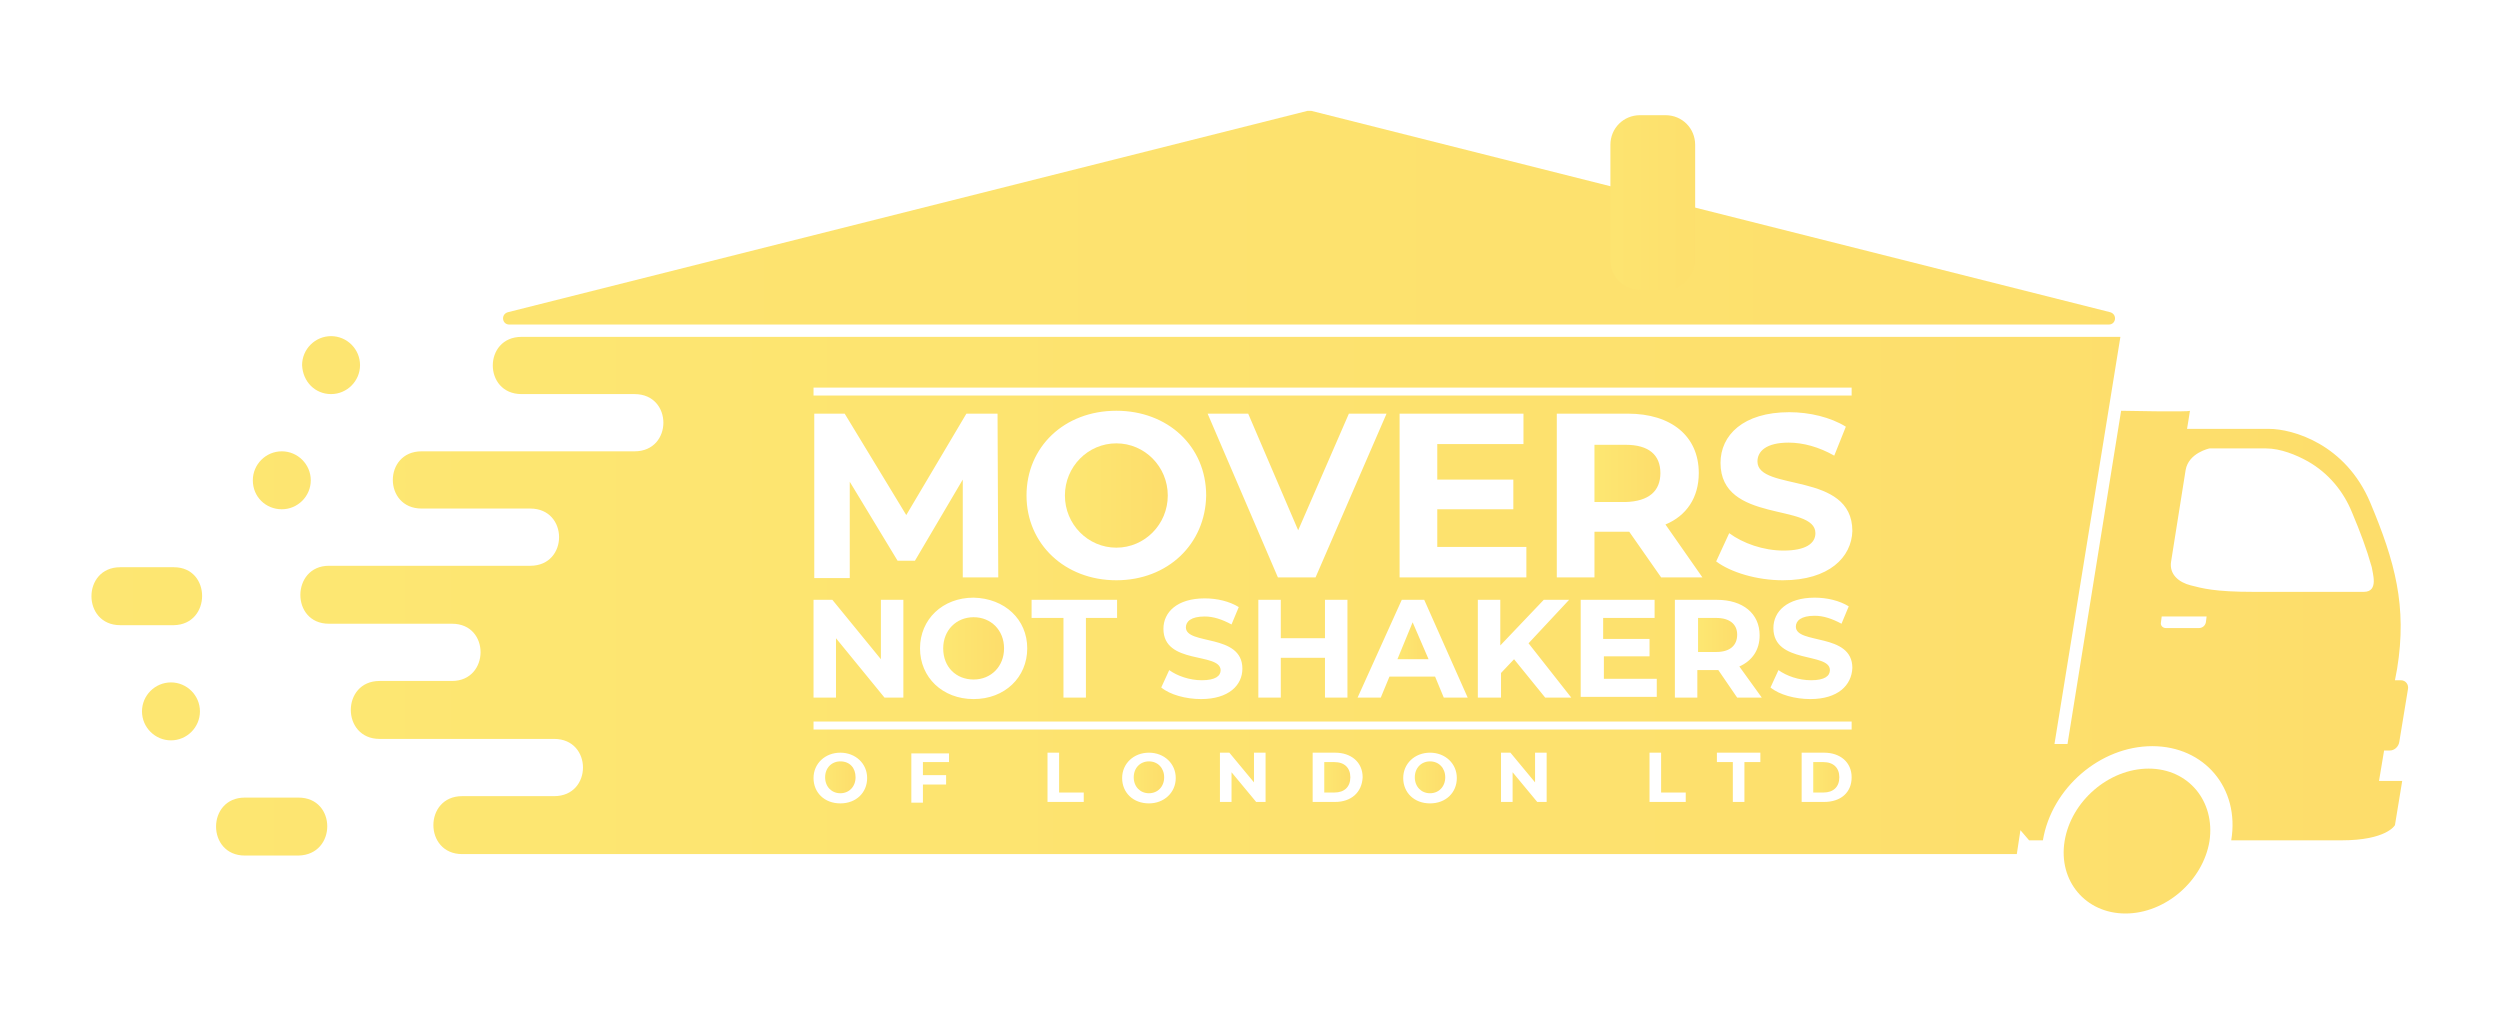
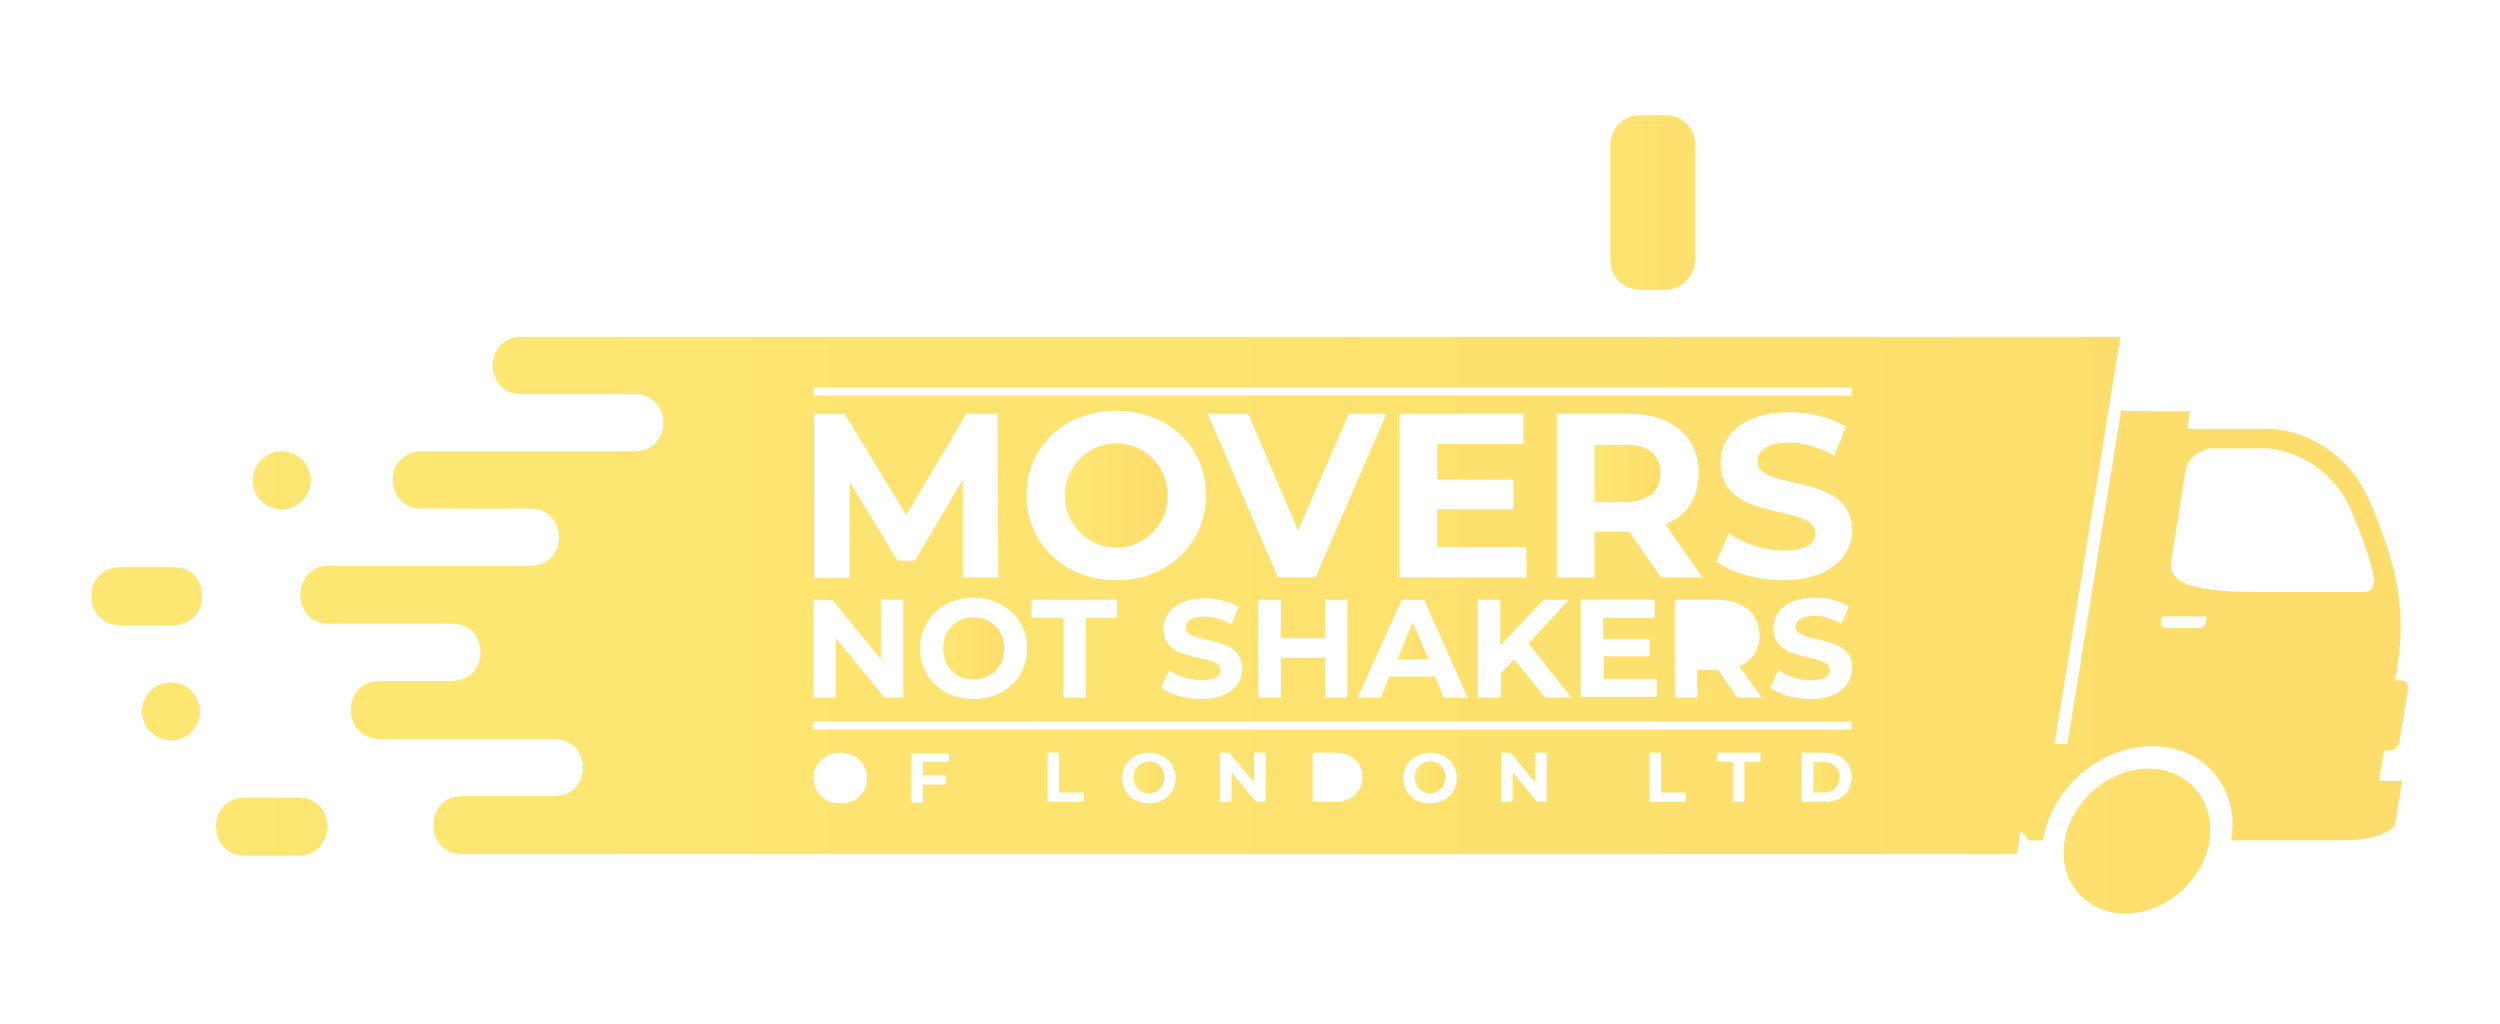
<svg xmlns="http://www.w3.org/2000/svg" version="1.1" id="Layer_1" x="0px" y="0px" viewBox="0 0 345.1 141.4" style="enable-background:new 0 0 345.1 141.4;" xml:space="preserve">
  <style type="text/css">
	.st0{fill:url(#SVGID_1_);}
	.st1{fill:url(#SVGID_2_);}
	.st2{fill:url(#SVGID_3_);}
	.st3{fill:url(#SVGID_4_);}
	.st4{fill:url(#SVGID_5_);}
	.st5{fill:url(#SVGID_6_);}
	.st6{fill:url(#SVGID_7_);}
	.st7{fill:url(#SVGID_8_);}
	.st8{fill-rule:evenodd;clip-rule:evenodd;fill:url(#SVGID_9_);}
	.st9{fill-rule:evenodd;clip-rule:evenodd;fill:url(#SVGID_10_);}
	.st10{fill-rule:evenodd;clip-rule:evenodd;fill:url(#SVGID_11_);}
	.st11{fill-rule:evenodd;clip-rule:evenodd;fill:url(#SVGID_12_);}
	.st12{fill-rule:evenodd;clip-rule:evenodd;fill:url(#SVGID_13_);}
	.st13{fill-rule:evenodd;clip-rule:evenodd;fill:url(#SVGID_14_);}
	.st14{fill-rule:evenodd;clip-rule:evenodd;fill:url(#SVGID_15_);}
	.st15{fill-rule:evenodd;clip-rule:evenodd;fill:url(#SVGID_16_);}
	.st16{fill:url(#SVGID_17_);}
	.st17{fill:url(#SVGID_18_);}
	.st18{fill:url(#SVGID_19_);}
</style>
  <g>
    <linearGradient id="SVGID_1_" gradientUnits="userSpaceOnUse" x1="138.639" y1="89.535" x2="130.195" y2="89.535">
      <stop offset="0" style="stop-color:#FDDD6B" />
      <stop offset="1" style="stop-color:#FDE772" />
    </linearGradient>
    <path class="st0" d="M134.4,85.2c-2.4,0-4.2,1.8-4.2,4.3c0,2.6,1.8,4.3,4.2,4.3c2.4,0,4.2-1.8,4.2-4.3   C138.6,87,136.8,85.2,134.4,85.2z" />
    <linearGradient id="SVGID_2_" gradientUnits="userSpaceOnUse" x1="239.794" y1="87.685" x2="234.374" y2="87.685">
      <stop offset="0" style="stop-color:#FDDD6B" />
      <stop offset="1" style="stop-color:#FDE772" />
    </linearGradient>
-     <path class="st1" d="M236.9,85.3h-2.5V90h2.5c1.9,0,2.9-0.9,2.9-2.4C239.8,86.2,238.8,85.3,236.9,85.3z" />
    <linearGradient id="SVGID_3_" gradientUnits="userSpaceOnUse" x1="197.155" y1="88.436" x2="192.874" y2="88.436">
      <stop offset="0" style="stop-color:#FDDD6B" />
      <stop offset="1" style="stop-color:#FDE772" />
    </linearGradient>
    <polygon class="st2" points="192.9,91 197.2,91 195,85.9  " />
    <linearGradient id="SVGID_4_" gradientUnits="userSpaceOnUse" x1="160.721" y1="107.324" x2="156.445" y2="107.324">
      <stop offset="0" style="stop-color:#FDDD6B" />
      <stop offset="1" style="stop-color:#FDE772" />
    </linearGradient>
    <path class="st3" d="M158.6,105.1c-1.2,0-2.1,0.9-2.1,2.2s0.9,2.2,2.1,2.2c1.2,0,2.1-0.9,2.1-2.2S159.8,105.1,158.6,105.1z" />
    <linearGradient id="SVGID_5_" gradientUnits="userSpaceOnUse" x1="186.44" y1="107.324" x2="182.75" y2="107.324">
      <stop offset="0" style="stop-color:#FDDD6B" />
      <stop offset="1" style="stop-color:#FDE772" />
    </linearGradient>
-     <path class="st4" d="M184.2,105.2h-1.4v4.2h1.4c1.4,0,2.2-0.8,2.2-2.1S185.6,105.2,184.2,105.2z" />
    <linearGradient id="SVGID_6_" gradientUnits="userSpaceOnUse" x1="118.168" y1="107.324" x2="113.892" y2="107.324">
      <stop offset="0" style="stop-color:#FDDD6B" />
      <stop offset="1" style="stop-color:#FDE772" />
    </linearGradient>
-     <path class="st5" d="M116,105.1c-1.2,0-2.1,0.9-2.1,2.2s0.9,2.2,2.1,2.2c1.2,0,2.1-0.9,2.1-2.2S117.3,105.1,116,105.1z" />
    <linearGradient id="SVGID_7_" gradientUnits="userSpaceOnUse" x1="199.563" y1="107.324" x2="195.286" y2="107.324">
      <stop offset="0" style="stop-color:#FDDD6B" />
      <stop offset="1" style="stop-color:#FDE772" />
    </linearGradient>
    <path class="st6" d="M197.4,105.1c-1.2,0-2.1,0.9-2.1,2.2s0.9,2.2,2.1,2.2c1.2,0,2.1-0.9,2.1-2.2S198.6,105.1,197.4,105.1z" />
    <linearGradient id="SVGID_8_" gradientUnits="userSpaceOnUse" x1="253.989" y1="107.324" x2="250.299" y2="107.324">
      <stop offset="0" style="stop-color:#FDDD6B" />
      <stop offset="1" style="stop-color:#FDE772" />
    </linearGradient>
    <path class="st7" d="M251.7,105.2h-1.4v4.2h1.4c1.4,0,2.2-0.8,2.2-2.1S253.1,105.2,251.7,105.2z" />
    <linearGradient id="SVGID_9_" gradientUnits="userSpaceOnUse" x1="248.408" y1="114.063" x2="0.724" y2="114.063">
      <stop offset="0" style="stop-color:#FDDD6B" />
      <stop offset="1" style="stop-color:#FDE772" />
    </linearGradient>
    <path class="st8" d="M41.2,110.1h-7.4c-5.3,0-5.3,8,0,8h7.4C46.5,118,46.5,110.1,41.2,110.1z" />
    <linearGradient id="SVGID_10_" gradientUnits="userSpaceOnUse" x1="248.408" y1="98.169" x2="0.724" y2="98.169">
      <stop offset="0" style="stop-color:#FDDD6B" />
      <stop offset="1" style="stop-color:#FDE772" />
    </linearGradient>
    <path class="st9" d="M23.6,94.2c-2.2,0-4,1.8-4,4c0,2.2,1.8,4,4,4c2.2,0,4-1.8,4-4C27.6,96,25.8,94.2,23.6,94.2z" />
    <linearGradient id="SVGID_11_" gradientUnits="userSpaceOnUse" x1="248.408" y1="82.27" x2="0.724" y2="82.27">
      <stop offset="0" style="stop-color:#FDDD6B" />
      <stop offset="1" style="stop-color:#FDE772" />
    </linearGradient>
    <path class="st10" d="M24,78.3h-7.4c-5.3,0-5.3,8,0,8H24C29.2,86.2,29.2,78.3,24,78.3z" />
    <linearGradient id="SVGID_12_" gradientUnits="userSpaceOnUse" x1="248.408" y1="50.475" x2="0.724" y2="50.475">
      <stop offset="0" style="stop-color:#FDDD6B" />
      <stop offset="1" style="stop-color:#FDE772" />
    </linearGradient>
-     <path class="st11" d="M45.7,54.4c2.2,0,4-1.8,4-4c0-2.2-1.8-4-4-4c-2.2,0-4,1.8-4,4C41.8,52.7,43.5,54.4,45.7,54.4z" />
    <linearGradient id="SVGID_13_" gradientUnits="userSpaceOnUse" x1="248.408" y1="66.374" x2="0.724" y2="66.374">
      <stop offset="0" style="stop-color:#FDDD6B" />
      <stop offset="1" style="stop-color:#FDE772" />
    </linearGradient>
    <path class="st12" d="M38.9,70.3c2.2,0,4-1.8,4-4c0-2.2-1.8-4-4-4s-4,1.8-4,4C34.9,68.6,36.7,70.3,38.9,70.3z" />
    <linearGradient id="SVGID_14_" gradientUnits="userSpaceOnUse" x1="352.848" y1="116.091" x2="105.164" y2="116.091">
      <stop offset="0" style="stop-color:#FDDD6B" />
      <stop offset="1" style="stop-color:#FDE772" />
    </linearGradient>
    <path class="st13" d="M296.6,106.1c-5.5,0-10.7,4.5-11.6,10c-0.9,5.5,2.9,10,8.4,10c5.5,0,10.7-4.5,11.6-10   C305.8,110.6,302.1,106.1,296.6,106.1z" />
    <linearGradient id="SVGID_15_" gradientUnits="userSpaceOnUse" x1="405.241" y1="30.022" x2="-61.08" y2="30.022">
      <stop offset="0" style="stop-color:#FDDD6B" />
      <stop offset="1" style="stop-color:#FDE772" />
    </linearGradient>
-     <path class="st14" d="M180.5,15.3L70.1,43.1c-1,0.3-0.8,1.7,0.2,1.7l220.8,0c1,0,1.2-1.4,0.2-1.7L181,15.3   C180.8,15.3,180.7,15.3,180.5,15.3z" />
    <linearGradient id="SVGID_16_" gradientUnits="userSpaceOnUse" x1="239.866" y1="27.971" x2="215.494" y2="27.971">
      <stop offset="0" style="stop-color:#FDDD6B" />
      <stop offset="1" style="stop-color:#FDE772" />
    </linearGradient>
    <path class="st15" d="M229.9,40h-3.5c-2.3,0-4.1-1.8-4.1-4.1V20c0-2.3,1.8-4.1,4.1-4.1h3.5c2.3,0,4.1,1.8,4.1,4.1v15.9   C233.9,38.2,232.1,40,229.9,40z" />
    <linearGradient id="SVGID_17_" gradientUnits="userSpaceOnUse" x1="229.202" y1="65.311" x2="220.137" y2="65.311">
      <stop offset="0" style="stop-color:#FDDD6B" />
      <stop offset="1" style="stop-color:#FDE772" />
    </linearGradient>
    <path class="st16" d="M229.2,65.3c0-2.5-1.6-3.9-4.8-3.9h-4.3v7.9h4.3C227.6,69.2,229.2,67.8,229.2,65.3z" />
    <linearGradient id="SVGID_18_" gradientUnits="userSpaceOnUse" x1="161.125" y1="68.406" x2="146.998" y2="68.406">
      <stop offset="0" style="stop-color:#FDDD6B" />
      <stop offset="1" style="stop-color:#FDE772" />
    </linearGradient>
    <ellipse class="st17" cx="154.1" cy="68.4" rx="7.1" ry="7.2" />
    <linearGradient id="SVGID_19_" gradientUnits="userSpaceOnUse" x1="332.437" y1="82.271" x2="41.413" y2="82.271">
      <stop offset="0" style="stop-color:#FDDD6B" />
      <stop offset="1" style="stop-color:#FDE772" />
    </linearGradient>
    <path class="st18" d="M329.1,103.6h0.8c0.6,0,1.2-0.5,1.3-1.2l1.2-7.3c0.1-0.6-0.3-1.2-1-1.2h-0.8l0.3-1.6   c1.4-8.6-0.3-14.8-3.7-22.9c-3.4-8.1-10.7-10.2-14-10.2c-3.3,0-11.3,0-11.3,0s0.4-2.4,0.4-2.5c0,0.2-9.5,0-9.5,0l-1,6.2l-6.4,39.8   h-1.8l9.1-56.2h-5.9c-19.1,0-195.7,0-214.8,0c-5.3,0-5.3,7.9,0,7.9h15.6c5.3,0,5.3,7.9,0,7.9H58.2c-5.3,0-5.3,7.9,0,7.9h6.3h8.7   c5.3,0,5.3,7.9,0,7.9h-8.7H45.4c-5.2,0-5.3,8,0,8h8.1h8.9c5.3,0,5.2,7.9,0,7.9h-8.9h-1.1c-5.3,0-5.3,8,0,8h22.1h2   c5.3,0,5.3,7.9,0,7.9h-2H63.8c-5.3,0-5.3,8,0,8c19.1,0,195.6,0,214.6,0l0.5-3.3l1.2,1.4h1.9c1.2-7.2,7.9-13,15.1-13   c7.2,0,12.1,5.8,10.9,13h15.2c6.3,0,7.4-2.1,7.4-2.1l1-6.1h-3.2L329.1,103.6z M112.3,53.5h143.3v1.1H112.3V53.5z M243.2,96.3h-3.4   l-2.6-3.8h-0.2h-2.7v3.8h-3.1V82.8h5.8c3.6,0,5.9,1.9,5.9,4.9c0,2-1,3.5-2.8,4.3L243.2,96.3z M229.3,79.7l-4.4-6.3h-0.3h-4.5v6.3   h-5.2V57.1h9.8c6,0,9.8,3.1,9.8,8.2c0,3.4-1.7,5.9-4.6,7.1l5.1,7.3H229.3z M227.7,88.2v2.4h-6.3v3.1h7.3v2.5h-10.5V82.8h10.2v2.5   h-7.1v2.9H227.7z M176.8,90.8v5.5h-3.1V82.8h3.1v5.3h6.1v-5.3h3.1v13.5h-3.1v-5.5H176.8z M181.6,79.7h-5.2l-9.7-22.6h5.6l6.9,16.1   l7-16.1h5.2L181.6,79.7z M142.4,85.3v-2.5h11.8v2.5h-4.3v11h-3.1v-11H142.4z M154.1,80.1c-7.1,0-12.4-5-12.4-11.7   s5.2-11.7,12.4-11.7c7.1,0,12.4,4.9,12.4,11.7C166.4,75.1,161.2,80.1,154.1,80.1z M141.8,89.5c0,4-3.1,7-7.4,7c-4.3,0-7.4-3-7.4-7   s3.1-7,7.4-7C138.7,82.6,141.8,85.5,141.8,89.5z M160.6,86.8c0-2.3,1.9-4.2,5.7-4.2c1.7,0,3.4,0.4,4.7,1.2l-1,2.4   c-1.3-0.7-2.5-1.1-3.7-1.1c-1.9,0-2.6,0.7-2.6,1.5c0,2.5,7.8,0.8,7.8,5.7c0,2.3-1.9,4.2-5.7,4.2c-2.1,0-4.3-0.6-5.5-1.6l1.1-2.4   c1.1,0.8,2.8,1.4,4.5,1.4c1.9,0,2.6-0.6,2.6-1.4C168.4,90,160.6,91.8,160.6,86.8z M193.5,82.8h3.1l6,13.5h-3.3l-1.2-2.9h-6.3   l-1.2,2.9h-3.2L193.5,82.8z M193.2,79.7V57.1h17.1v4.2h-11.9v4.9h10.5v4.1h-10.5v5.2h12.3v4.2H193.2z M204,82.8h3.1v6.3l6-6.3h3.5   l-5.6,6l5.9,7.5h-3.6l-4.3-5.3l-1.8,1.9v3.4H204V82.8z M112.3,57.1h4.3l8.5,14l8.3-14h4.3l0.1,22.6h-4.9l0-13.5l-6.6,11.2h-2.4   l-6.6-10.9v13.3h-4.9V57.1z M112.3,82.8h2.6l6.7,8.2v-8.2h3.1v13.5h-2.6l-6.7-8.2v8.2h-3.1V82.8z M116,110.9   c-2.2,0-3.7-1.5-3.7-3.5s1.6-3.5,3.7-3.5c2.1,0,3.7,1.5,3.7,3.5S118.2,110.9,116,110.9z M131,105.2h-3.6v1.8h3.2v1.3h-3.2v2.5h-1.6   v-6.8h5.2V105.2z M149.6,110.7h-5v-6.8h1.6v5.5h3.4V110.7z M158.6,110.9c-2.2,0-3.7-1.5-3.7-3.5s1.6-3.5,3.7-3.5   c2.1,0,3.7,1.5,3.7,3.5S160.7,110.9,158.6,110.9z M174.7,110.7h-1.3l-3.4-4.1v4.1h-1.6v-6.8h1.3l3.4,4.1v-4.1h1.6V110.7z    M184.3,110.7h-3.1v-6.8h3.1c2.2,0,3.8,1.3,3.8,3.4C188,109.4,186.5,110.7,184.3,110.7z M197.4,110.9c-2.2,0-3.7-1.5-3.7-3.5   s1.6-3.5,3.7-3.5c2.1,0,3.7,1.5,3.7,3.5S199.6,110.9,197.4,110.9z M213.5,110.7h-1.3l-3.4-4.1v4.1h-1.6v-6.8h1.3l3.4,4.1v-4.1h1.6   V110.7z M232.7,110.7h-5v-6.8h1.6v5.5h3.4V110.7z M243,105.2h-2.2v5.5h-1.6v-5.5H237v-1.3h6V105.2z M251.8,110.7h-3.1v-6.8h3.1   c2.2,0,3.8,1.3,3.8,3.4C255.6,109.4,254.1,110.7,251.8,110.7z M255.6,100.7H112.3v-1.1h143.3V100.7z M249.9,96.5   c-2.1,0-4.3-0.6-5.5-1.6l1.1-2.4c1.1,0.8,2.8,1.4,4.5,1.4c1.9,0,2.6-0.6,2.6-1.4c0-2.5-7.8-0.8-7.8-5.8c0-2.3,1.9-4.2,5.7-4.2   c1.7,0,3.4,0.4,4.7,1.2l-1,2.4c-1.3-0.7-2.5-1.1-3.7-1.1c-1.9,0-2.6,0.7-2.6,1.5c0,2.5,7.8,0.8,7.8,5.7   C255.6,94.6,253.7,96.5,249.9,96.5z M246.1,80.1c-3.6,0-7.2-1.1-9.2-2.6l1.8-3.9c1.9,1.4,4.7,2.4,7.5,2.4c3.1,0,4.4-1,4.4-2.4   c0-4.2-13.1-1.3-13.1-9.7c0-3.8,3.1-7,9.5-7c2.8,0,5.7,0.7,7.8,2l-1.6,4c-2.1-1.2-4.3-1.8-6.3-1.8c-3.1,0-4.3,1.2-4.3,2.6   c0,4.2,13.1,1.3,13.1,9.6C255.6,76.9,252.5,80.1,246.1,80.1z M304.5,85.9c-0.1,0.5-0.5,0.8-1,0.8H299c-0.5,0-0.8-0.4-0.7-0.8   l0.1-0.8h6.2L304.5,85.9z M326.3,81.7h-15.2c-5.5,0-7.1-0.5-8.7-0.9c-1.6-0.4-3-1.5-2.7-3.3l2-12.6c0.4-2.4,3.3-3,3.3-3h7.8   c2,0,4.2,0.9,5.8,1.8c2.8,1.6,4.9,4.1,6.1,7.1c1.1,2.6,2,5,2.7,7.5C327.5,79.1,328.4,81.7,326.3,81.7z" />
  </g>
</svg>